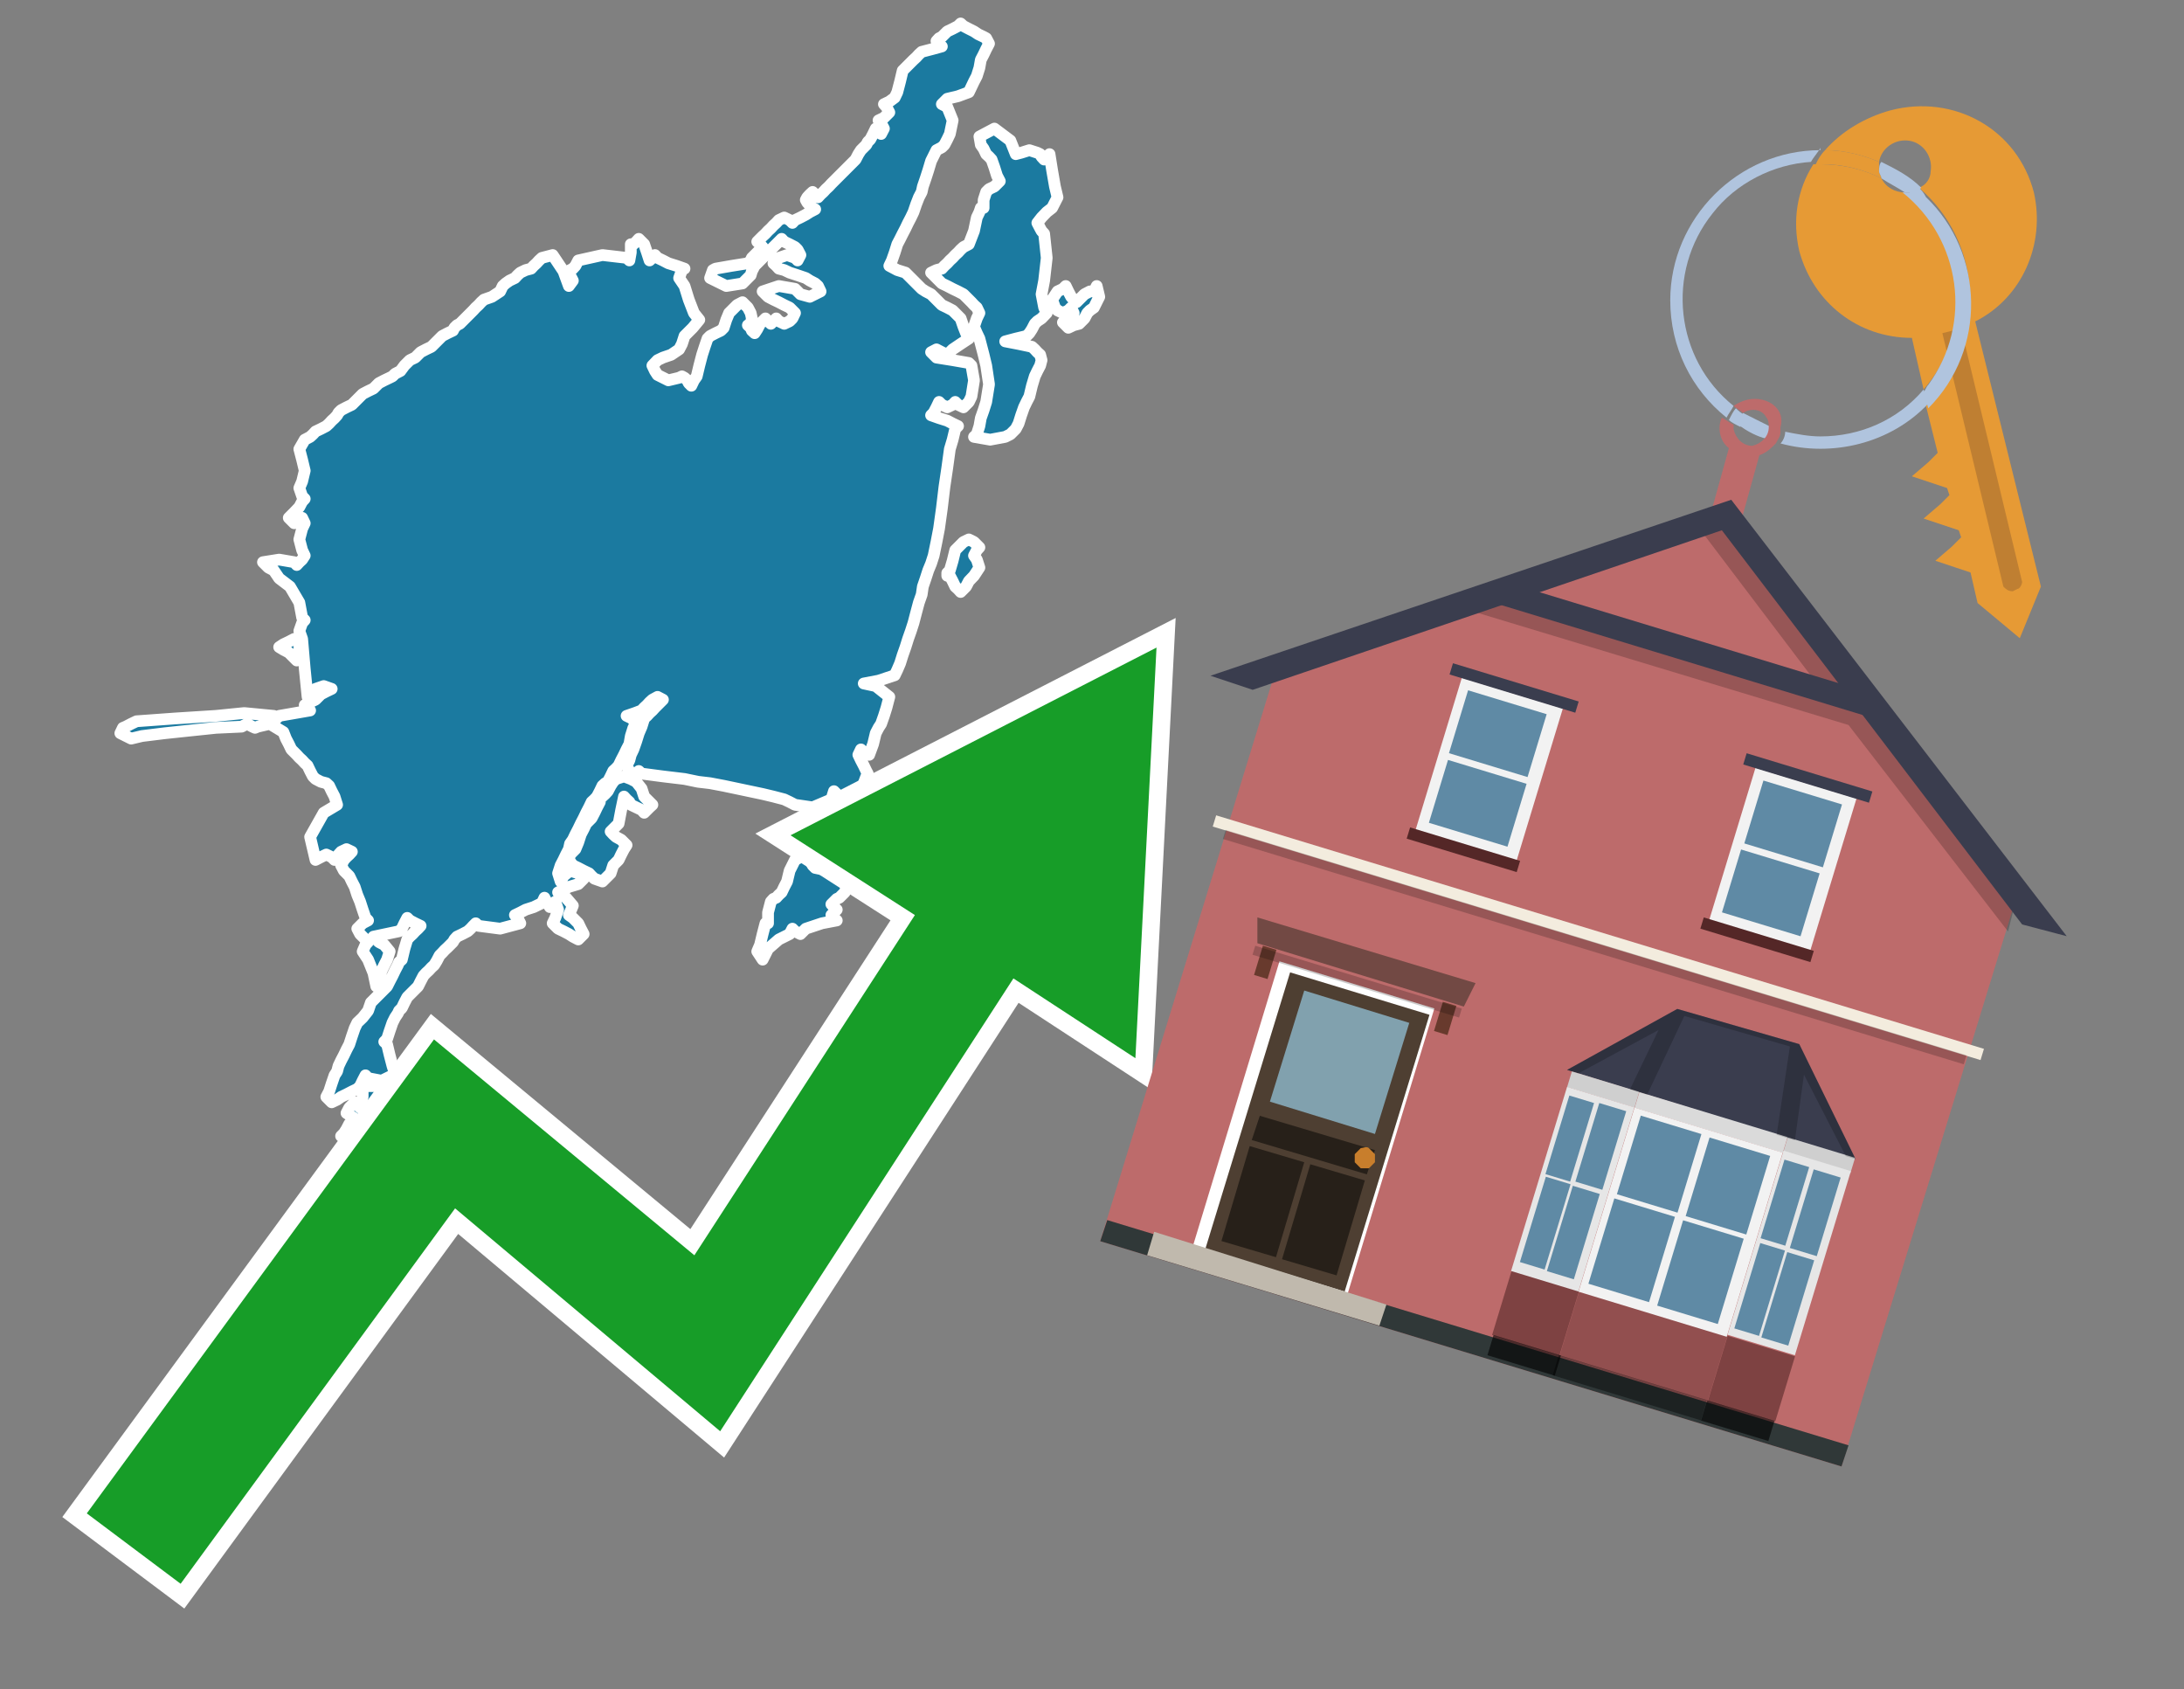
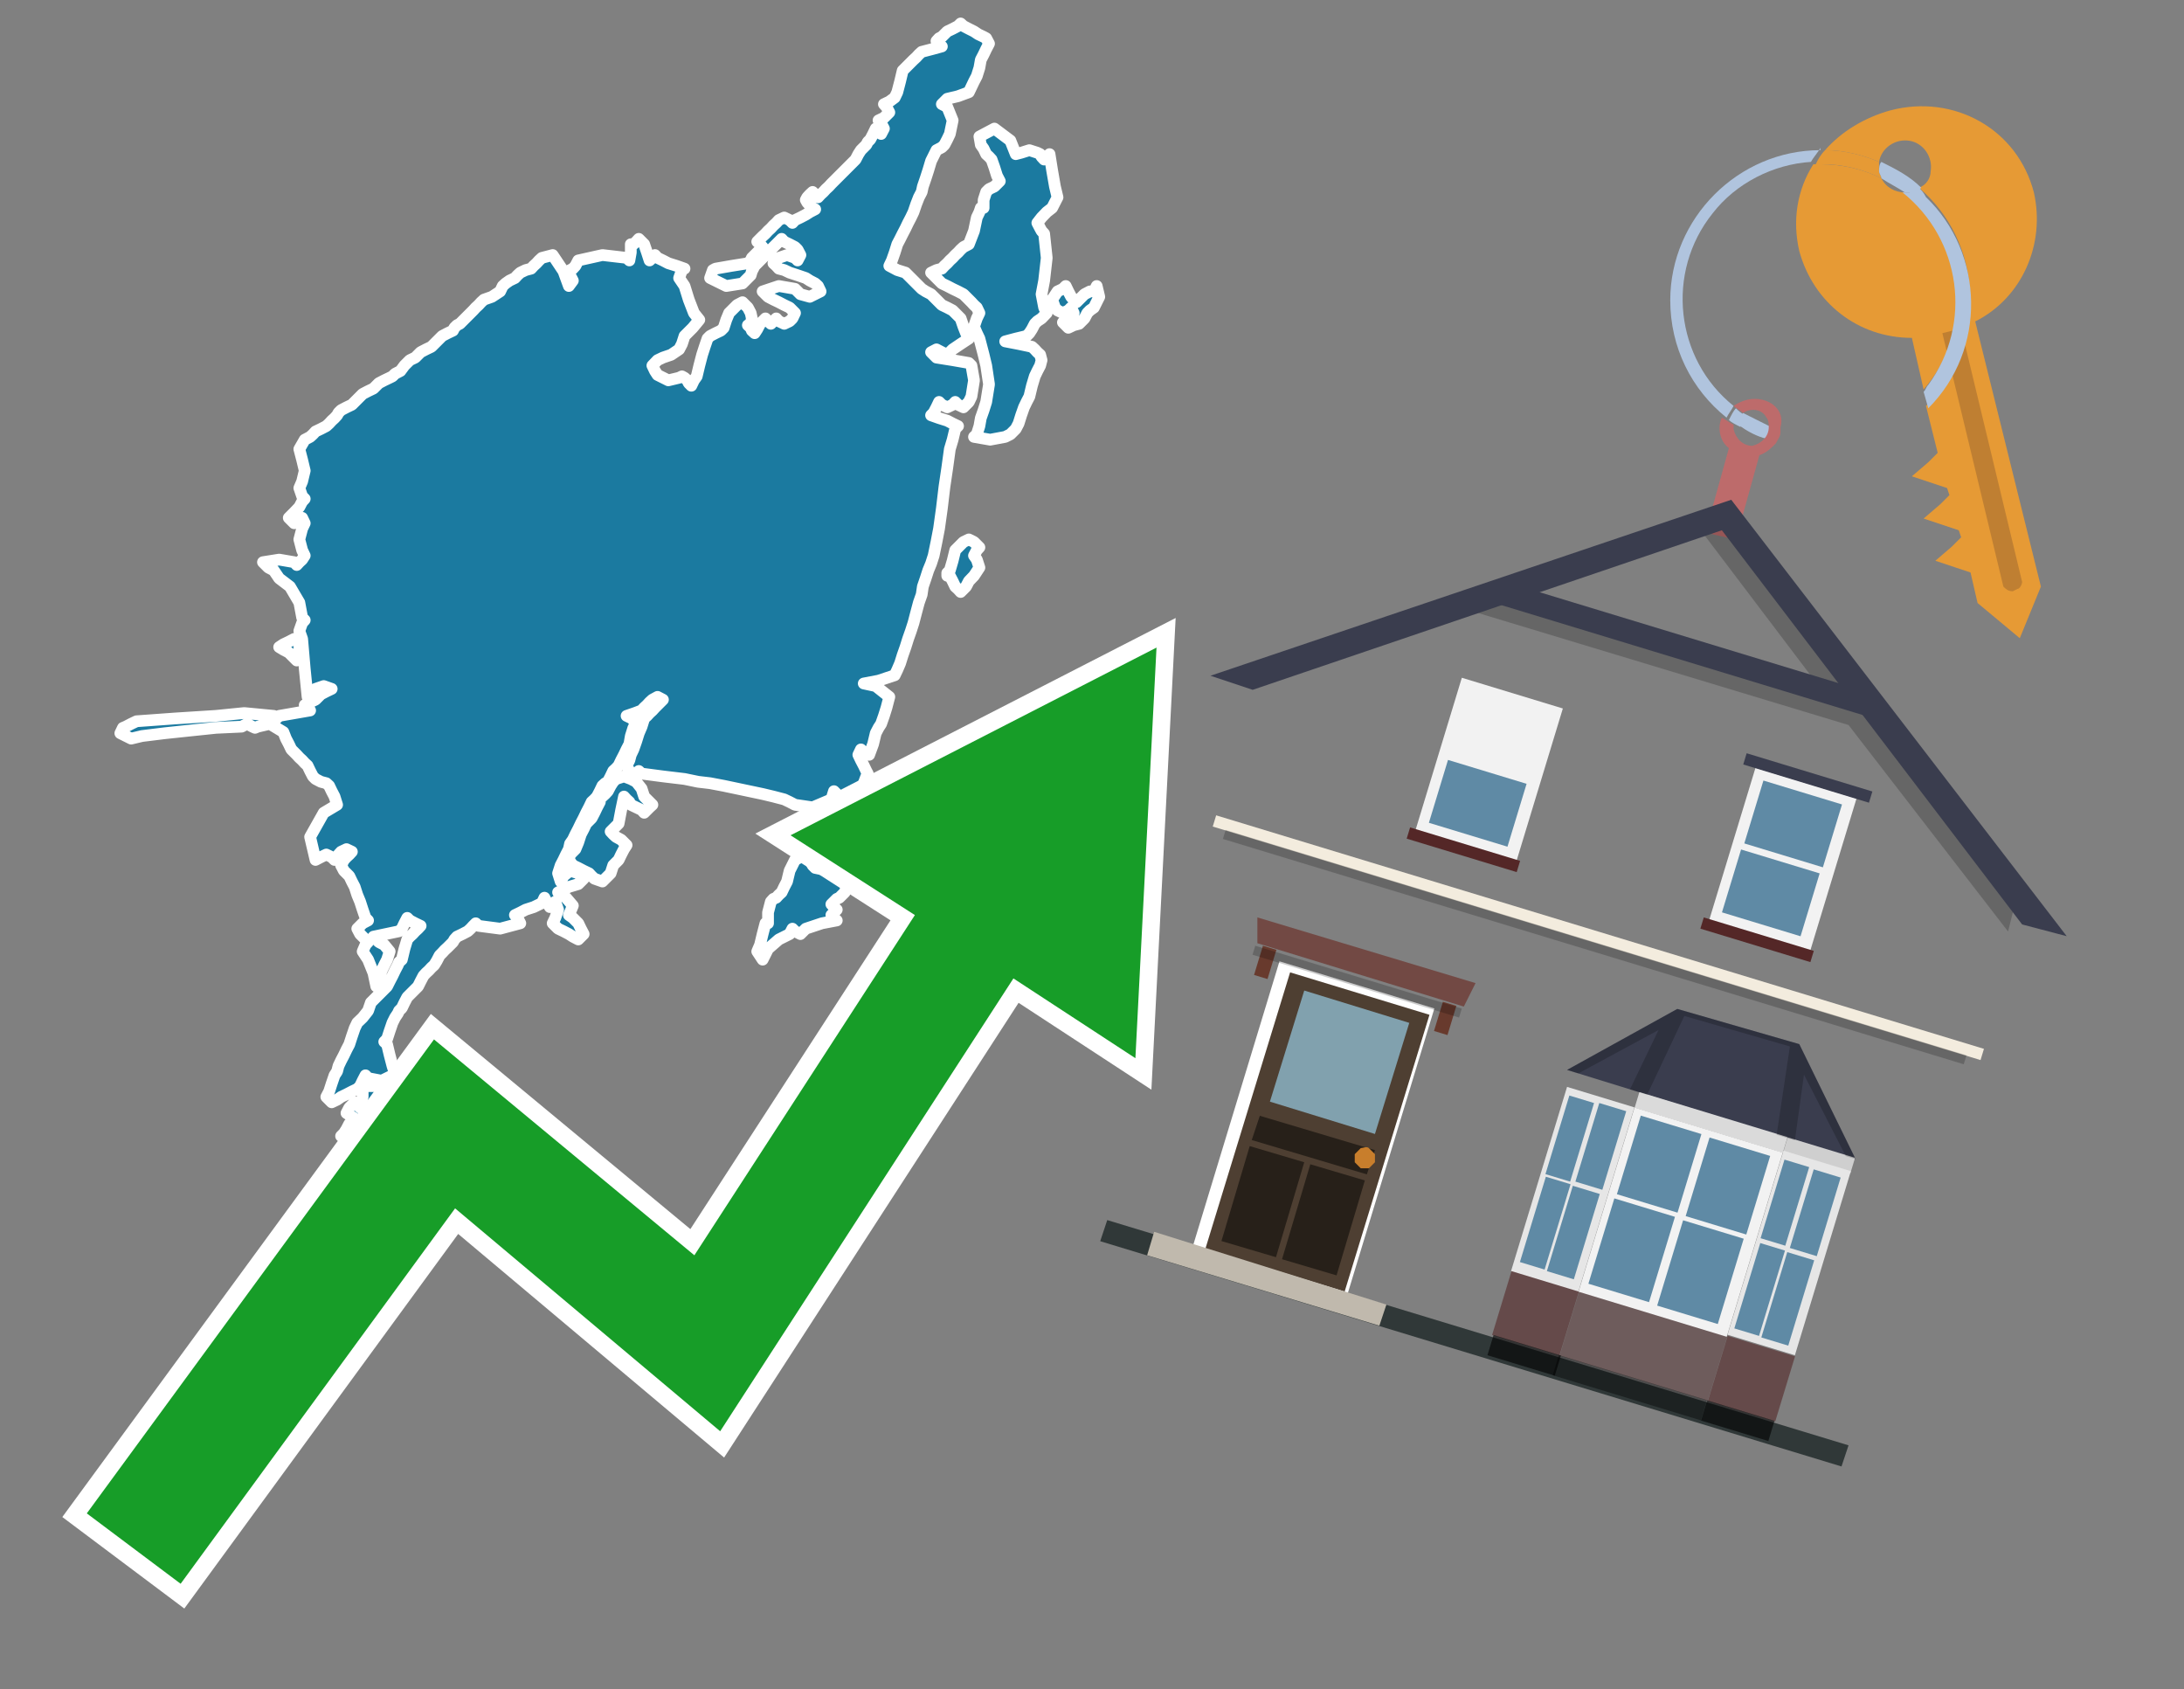
<svg xmlns="http://www.w3.org/2000/svg" xmlns:xlink="http://www.w3.org/1999/xlink" version="1.1" id="Text" x="0px" y="0px" width="93.1px" height="72px" viewBox="0 0 93.1 72" style="enable-background:new 0 0 93.1 72;" xml:space="preserve">
  <rect x="0" y="0" width="93.1" height="72" fill="#808080" stroke="none" />
  <style type="text/css">
	.st0{fill:#1B7AA0;stroke:#FFFFFF;stroke-width:0.5;stroke-linejoin:round;}
	.st1{fill:none;stroke:#FFFFFF;stroke-width:1.5;stroke-miterlimit:10;}
	.st2{fill:#179D28;}
	.st3{fill:#E69A35;}
	.st4{fill:#B0C4DE;}
	.st5{fill:#BD6B6B;}
	.st6{fill:#BF7F32;}
	.st7{fill-rule:evenodd;clip-rule:evenodd;fill:#BD6B6B;}
	.st8{fill-rule:evenodd;clip-rule:evenodd;fill:#303838;}
	.st9{fill-rule:evenodd;clip-rule:evenodd;fill:#F3ECDE;}
	.st10{opacity:0.2;fill-rule:evenodd;clip-rule:evenodd;}
	.st11{fill-rule:evenodd;clip-rule:evenodd;fill:#3A3D4E;}
	.st12{fill:#724944;}
	.st13{fill-rule:evenodd;clip-rule:evenodd;fill:#FFFFFF;}
	.st14{fill:#4E3F32;}
	.st15{fill:#81A1AE;}
	.st16{fill:#272019;}
	.st17{fill:#C87E2C;}
	.st18{fill-rule:evenodd;clip-rule:evenodd;fill:#C0B9AD;}
	.st19{fill:#683A2D;}
	.st20{opacity:0.2;}
	.st21{opacity:0.6;fill-rule:evenodd;clip-rule:evenodd;fill:#542727;}
	.st22{opacity:0.4;fill-rule:evenodd;clip-rule:evenodd;fill:#542727;}
	.st23{opacity:0.6;fill-rule:evenodd;clip-rule:evenodd;}
	.st24{opacity:0.4;fill-rule:evenodd;clip-rule:evenodd;}
	.st25{fill-rule:evenodd;clip-rule:evenodd;fill:#CFCFCF;}
	.st26{fill-rule:evenodd;clip-rule:evenodd;fill:#DADADA;}
	.st27{fill-rule:evenodd;clip-rule:evenodd;fill:#E6E6E6;}
	.st28{fill-rule:evenodd;clip-rule:evenodd;fill:#F2F2F2;}
	.st29{fill-rule:evenodd;clip-rule:evenodd;fill:#5F8AA5;}
	.st30{opacity:0.2;clip-path:url(#SVGID_00000075153797737028568380000000229847302129778351_);}
	.st31{fill-rule:evenodd;clip-rule:evenodd;fill:#542727;}
</style>
  <path class="st0" d="M38.14,43.19L38.6,43.08L38.83,42.96L39.06,43.25L39.17,43.59L39.29,43.71L39.34,43.82L39.46,43.94L39.57,44.05L39.69,44.17L39.92,44.28L40.15,44.97L40.03,45.66L39.92,46.29L39.8,46.98L39.69,47.21L39.23,47.44L38.83,47.33L38.25,47.21L37.68,47.1L37.16,46.98L36.59,47.21L36.47,47.44L36.36,47.67L36.13,47.9L35.9,47.79L35.67,47.67L35.44,47.21L35.55,46.75L35.67,46.06L35.78,45.43L35.9,44.86L36.01,44.28L36.13,43.94L36.24,43.59L36.36,43.48L36.47,43.37L36.59,43.25L37.05,43.19L37.45,43.08L37.56,42.96L37.68,43.08L37.68,43.19ZM32.74,38.89L32.86,38.43L32.97,38.31L33.09,38.26L33.2,38.14L33.32,38.03L33.43,37.8L33.55,37.57L33.66,37.11L33.89,36.65L34.12,36.53L34.0,36.42L33.89,35.9L34.0,35.33L34.12,35.1L34.41,34.87L34.75,34.98L35.1,35.1L35.44,35.21L35.55,35.33L35.67,35.21L35.9,35.1L36.13,35.21L36.01,35.33L35.9,35.44L36.47,35.56L36.99,35.67L37.56,35.79L38.14,35.9L38.25,35.96L38.37,36.3L38.25,36.65L38.14,36.76L37.56,36.88L36.99,36.76L36.47,36.65L35.9,36.53L35.21,36.42L34.52,36.65L34.64,36.88L34.75,36.99L35.33,37.11L35.9,37.22L36.01,37.34L36.13,37.68L36.01,38.03L35.9,38.14L35.78,38.26L35.67,38.31L35.55,38.43L35.44,38.54L35.55,38.66L35.67,38.77L35.55,38.89L35.44,39.0L35.55,39.12L35.67,39.23L35.04,39.35L34.35,39.58L34.12,39.81L33.89,39.69L33.78,39.58L33.66,39.81L33.2,40.04L32.74,40.44L32.51,40.9L32.28,40.55L32.4,40.27L32.51,39.81L32.63,39.35L32.74,39.35ZM40.38,24.42L40.49,24.31L40.61,23.9L40.72,23.45L40.84,23.33L40.95,23.22L41.07,23.1L41.3,22.99L41.52,23.1L41.64,23.22L41.75,23.33L41.64,23.45L41.52,23.68L41.64,23.85L41.75,24.19L41.52,24.54L41.3,24.77L41.18,25.0L41.07,25.11L40.95,25.23L40.84,25.11L40.72,25.0L40.61,24.77L40.49,24.54L40.38,24.54ZM41.93,8.52L42.04,8.18L42.16,8.06L42.39,7.95L42.62,7.72L42.5,7.49L42.39,7.14L42.27,6.8L42.16,6.68L42.04,6.57L41.93,6.34L41.81,6.17L41.75,5.82L42.39,5.48L43.07,5.99L43.3,6.57L43.53,6.51L43.88,6.4L44.22,6.51L44.34,6.57L44.4,6.68L44.51,6.8L44.62,6.68L44.74,6.57L44.85,7.26L44.97,7.95L45.08,8.41L44.85,8.86L44.62,9.04L44.4,9.27L44.22,9.5L44.34,9.73L44.4,9.84L44.51,9.96L44.62,10.99L44.51,11.96L44.4,12.54L44.51,13.11L44.62,13.34L44.4,13.57L44.22,13.69L44.11,13.8L43.99,14.03L43.88,14.2L43.76,14.32L43.3,14.43L42.85,14.55L43.42,14.66L43.99,14.78L44.11,14.89L44.22,15.01L44.34,15.12L44.4,15.35L44.34,15.58L44.22,15.81L44.11,16.04L43.99,16.44L43.88,16.9L43.76,17.13L43.65,17.36L43.53,17.7L43.42,18.05L43.3,18.28L43.07,18.51L42.85,18.62L42.21,18.74L41.52,18.62L41.64,18.51L41.75,18.16L41.81,17.82L41.93,17.48L42.04,17.13L42.16,16.38L42.04,15.58L41.93,15.12L41.81,14.66L41.75,14.43L41.64,14.2L41.52,13.92L41.64,13.57L41.75,13.34L41.64,13.11L41.52,13.0L41.41,12.88L41.3,12.77L41.18,12.65L41.07,12.54L40.84,12.42L40.61,12.31L40.38,12.19L40.15,12.08L40.03,11.96L39.92,11.85L39.8,11.73L39.69,11.62L39.92,11.51L40.15,11.45L40.26,11.33L40.38,11.22L40.49,11.1L40.61,10.99L40.72,10.87L40.84,10.76L40.95,10.64L41.07,10.53L41.3,10.41L41.52,9.84L41.64,9.27L41.75,9.04L41.81,8.86L41.93,8.86ZM46.69,12.31L46.75,12.19L46.86,12.65L46.63,13.11L46.46,13.23L46.35,13.34L46.23,13.57L46.0,13.8L45.77,13.86L45.54,13.97L45.31,13.74L45.54,13.57L45.77,13.34L45.66,13.11L45.54,13.23L45.31,13.34L45.08,13.23L44.97,13.11L44.85,12.77L45.08,12.42L45.31,12.31L45.43,12.19L45.54,12.42L45.66,12.65L45.77,12.77L45.89,12.88L46.0,12.77L46.12,12.65L46.23,12.54L46.46,12.42L46.69,12.42ZM16.84,50.37L16.5,50.6L16.15,50.48L15.69,50.37L15.23,50.66L15.12,51.0L15.0,50.77L14.89,50.6L14.77,50.48L14.66,50.37L14.54,50.14L14.89,49.91L15.23,50.02L15.35,50.14L15.46,50.02L16.27,49.91L17.01,50.02L16.96,50.14L16.84,50.14ZM16.27,46.29L17.01,47.1L17.13,47.9L17.24,48.36L17.36,48.76L17.47,49.11L17.24,49.45L17.01,49.22L16.44,48.99L15.92,49.34L15.58,49.68L15.23,49.34L15.35,48.99L15.46,48.76L15.0,48.53L14.54,48.42L14.66,48.3L14.77,48.13L14.89,47.9L15.0,48.01L15.23,48.13L15.46,47.9L15.12,47.67L14.77,47.44L14.89,47.21L15.0,47.1L15.12,46.98L15.23,47.1L15.35,47.21L15.46,46.75L15.46,46.29ZM12.76,27.69L12.65,28.15L12.54,28.04L12.42,27.92L12.31,27.81L12.08,27.69L11.9,27.58L12.08,27.46L12.31,27.35L12.54,27.23L12.76,27.23ZM25.68,33.95L25.8,33.84L25.91,33.72L26.03,33.49L26.14,33.32L26.26,33.2L26.6,33.09L26.89,33.2L27.12,33.32L27.35,33.61L27.46,33.95L27.58,34.07L27.69,34.18L27.81,34.3L27.69,34.41L27.58,34.52L27.46,34.64L27.35,34.52L27.12,34.41L26.89,34.3L26.83,34.18L26.71,34.07L26.6,33.95L26.48,34.52L26.37,35.1L26.26,35.21L26.14,35.33L26.03,35.44L26.14,35.56L26.26,35.67L26.48,35.79L26.71,36.02L26.6,36.19L26.48,36.42L26.37,36.65L26.26,36.76L26.14,36.88L26.03,37.22L25.68,37.57L25.34,37.45L25.22,37.34L25.11,37.22L24.88,37.11L24.65,36.99L24.42,36.88L24.25,36.65L24.3,36.42L24.42,36.3L24.53,36.19L24.65,35.9L24.76,35.56L24.88,35.33L24.99,35.1L25.11,34.98L25.22,34.87L25.34,34.64L25.45,34.41L25.57,34.18L25.57,33.95ZM27.0,10.41L27.12,10.3L27.23,10.18L27.35,10.3L27.46,10.41L27.58,10.76L27.69,11.1L27.81,10.99L27.92,10.87L28.03,10.99L28.26,11.1L28.49,11.22L28.84,11.33L29.18,11.45L29.07,11.51L28.95,11.85L29.18,12.19L29.36,12.77L29.58,13.34L29.81,13.63L29.53,13.97L29.18,14.32L29.07,14.66L28.95,14.89L28.61,15.12L28.26,15.24L28.03,15.35L27.81,15.58L27.92,15.81L28.03,15.98L28.49,16.21L28.95,16.1L29.07,16.04L29.18,16.1L29.3,16.21L29.36,16.33L29.47,16.44L29.58,16.21L29.7,16.04L29.81,15.58L29.93,15.12L30.04,14.78L30.16,14.43L30.27,14.32L30.5,14.2L30.73,14.09L30.85,13.97L30.96,13.63L31.08,13.34L31.19,13.23L31.31,13.11L31.42,13.0L31.65,12.88L31.88,13.11L32.0,13.34L32.05,13.57L32.0,13.8L31.88,13.86L32.0,13.97L32.05,14.09L32.17,14.2L32.28,14.03L32.4,13.8L32.51,13.69L32.63,13.57L32.74,13.69L32.86,13.8L32.97,13.69L33.09,13.57L33.2,13.69L33.43,13.8L33.66,13.69L33.78,13.57L33.89,13.34L33.66,13.11L33.43,13.0L33.2,12.88L32.97,12.77L32.74,12.65L32.51,12.42L33.2,12.19L33.89,12.31L34.0,12.42L34.12,12.54L34.52,12.65L34.98,12.42L34.87,12.19L34.75,12.08L34.52,11.96L34.35,11.85L34.0,11.73L33.66,11.62L33.43,11.51L33.2,11.45L33.09,11.33L32.97,11.22L33.09,11.1L33.2,10.99L33.55,10.87L33.89,10.99L34.0,11.1L34.12,10.87L34.0,10.64L33.89,10.53L33.66,10.41L33.43,10.3L33.32,10.18L33.2,10.3L33.09,10.41L32.97,10.53L32.86,10.64L32.74,10.76L32.63,10.87L32.51,10.99L32.4,11.1L32.28,11.22L32.17,11.33L32.05,11.56L32.0,11.73L31.88,11.85L31.77,11.96L31.65,12.08L30.96,12.19L30.27,11.85L30.39,11.51L30.5,11.45L31.19,11.33L31.88,11.22L32.0,11.1L32.05,10.99L32.17,10.87L32.28,10.76L32.4,10.64L32.51,10.53L32.4,10.41L32.28,10.3L32.4,10.18L32.51,10.07L32.63,9.96L32.74,9.84L32.86,9.73L32.97,9.61L33.09,9.5L33.2,9.38L33.43,9.27L33.66,9.38L33.78,9.5L33.89,9.38L34.12,9.27L34.35,9.15L34.52,9.04L34.75,8.92L34.64,8.86L34.52,8.75L34.41,8.63L34.35,8.52L34.41,8.41L34.52,8.29L34.64,8.18L34.75,8.29L34.87,8.41L34.98,8.29L35.1,8.18L35.21,8.06L35.33,7.95L35.44,7.83L35.55,7.72L35.67,7.6L35.78,7.49L35.9,7.37L36.01,7.26L36.13,7.14L36.24,7.03L36.36,6.91L36.47,6.8L36.59,6.57L36.7,6.4L36.82,6.28L36.93,6.17L36.99,6.05L37.1,5.94L37.22,5.71L37.33,5.48L37.45,5.59L37.56,5.71L37.68,5.48L37.56,5.25L37.45,5.13L37.68,5.02L37.91,4.79L37.79,4.56L37.68,4.44L37.91,4.33L38.14,4.16L38.25,3.93L38.37,3.47L38.48,3.01L38.6,2.89L38.71,2.78L38.83,2.66L38.94,2.55L39.06,2.44L39.17,2.32L39.29,2.21L39.75,2.09L40.15,1.98L40.03,1.86L39.92,1.75L40.03,1.63L40.15,1.57L40.26,1.46L40.38,1.34L40.61,1.23L40.84,1.11L40.95,1.0L41.07,1.11L41.3,1.23L41.52,1.34L41.7,1.46L41.93,1.57L42.04,1.63L42.16,1.86L42.04,2.09L41.93,2.32L41.81,2.55L41.75,2.89L41.64,3.24L41.52,3.47L41.41,3.7L41.3,3.93L40.84,4.1L40.38,4.21L40.26,4.33L40.15,4.44L40.38,4.56L40.61,5.13L40.49,5.71L40.38,5.94L40.26,6.17L40.15,6.28L39.92,6.4L39.69,6.86L39.57,7.26L39.46,7.6L39.34,7.95L39.29,8.18L39.17,8.41L39.06,8.69L38.94,9.04L38.83,9.27L38.71,9.5L38.6,9.73L38.48,9.96L38.37,10.18L38.25,10.41L38.14,10.76L38.02,11.1L37.91,11.33L38.25,11.51L38.6,11.62L38.71,11.73L38.83,11.85L38.94,11.96L39.06,12.08L39.17,12.19L39.29,12.31L39.46,12.42L39.69,12.54L39.8,12.65L39.92,12.77L40.03,12.88L40.15,13.0L40.38,13.11L40.61,13.23L40.72,13.34L40.84,13.46L40.95,13.57L41.07,13.92L41.18,14.2L41.3,14.43L40.95,14.66L40.61,14.89L40.38,15.12L40.15,15.01L39.92,14.89L39.69,15.01L39.8,15.12L39.92,15.24L40.61,15.35L41.3,15.47L41.41,15.58L41.52,16.21L41.41,16.9L41.3,17.13L41.07,17.36L40.84,17.25L40.72,17.13L40.61,17.25L40.38,17.36L40.15,17.25L40.03,17.13L39.92,17.36L39.8,17.59L39.69,17.7L40.03,17.82L40.38,17.93L40.61,18.05L40.84,18.16L40.72,18.28L40.61,18.74L40.49,19.14L40.38,19.94L40.26,20.75L40.15,21.67L40.03,22.53L39.92,23.1L39.8,23.68L39.69,24.02L39.57,24.31L39.46,24.65L39.34,25.0L39.29,25.34L39.17,25.68L39.06,26.09L38.94,26.55L38.83,26.89L38.71,27.23L38.6,27.58L38.48,27.92L38.37,28.27L38.25,28.55L38.14,28.78L37.45,29.01L36.82,29.13L37.33,29.24L37.91,29.7L37.79,30.16L37.68,30.51L37.56,30.85L37.45,31.02L37.33,31.25L37.22,31.71L37.05,32.17L36.82,32.06L36.7,31.94L36.59,32.17L36.7,32.4L36.82,32.63L36.93,32.86L36.99,32.97L36.93,33.09L36.82,33.38L36.7,33.72L36.59,33.84L36.47,33.95L36.36,34.07L36.13,34.18L35.9,34.07L35.78,33.95L35.67,33.84L35.55,33.72L35.44,34.07L34.64,34.41L33.89,34.3L33.66,34.18L33.43,34.07L32.97,33.95L32.51,33.84L31.94,33.72L31.42,33.61L30.85,33.49L30.27,33.38L29.76,33.32L29.18,33.2L28.26,33.09L27.35,32.97L27.23,32.86L27.12,32.97L27.0,33.09L26.89,32.97L26.83,32.86L26.71,32.63L26.83,32.4L26.89,32.17L27.0,31.94L27.12,31.6L27.23,31.25L27.35,30.97L27.46,30.62L27.58,30.51L27.69,30.39L27.81,30.28L27.92,30.16L28.03,30.05L28.15,29.93L28.26,29.82L28.03,29.7L27.81,29.82L27.69,29.93L27.58,30.05L27.46,30.16L27.35,30.28L27.06,30.39L26.71,30.51L26.94,30.62L27.12,30.85L27.0,31.02L26.89,31.37L26.83,31.71L26.71,31.94L26.6,32.17L26.48,32.4L26.37,32.63L26.26,32.75L26.14,32.86L26.03,33.09L25.91,33.32L25.8,33.38L25.68,33.49L25.57,33.72L25.45,33.95L25.34,34.07L25.22,34.18L25.11,34.41L24.99,34.64L24.88,34.87L24.76,35.1L24.65,35.33L24.53,35.56L24.42,35.79L24.3,35.96L24.25,36.19L24.13,36.42L24.02,36.65L23.9,36.88L23.79,37.22L23.9,37.57L24.02,37.34L24.3,37.11L24.65,37.22L24.76,37.34L24.88,37.45L24.76,37.57L24.65,37.68L24.25,37.8L23.79,38.03L24.13,38.26L24.42,38.6L24.3,38.89L24.25,39.0L24.42,39.12L24.65,39.35L24.76,39.58L24.88,39.81L24.65,40.04L24.42,39.92L24.25,39.81L24.02,39.69L23.79,39.58L23.56,39.35L23.67,39.12L23.79,38.77L23.67,38.43L23.56,38.54L23.44,38.66L23.33,38.49L23.21,38.26L23.1,38.49L22.75,38.66L22.41,38.77L22.18,38.89L21.95,39.0L22.06,39.12L22.18,39.35L21.32,39.58L20.4,39.46L20.28,39.35L20.17,39.46L20.06,39.58L19.94,39.69L19.71,39.81L19.48,39.92L19.37,40.04L19.31,40.15L19.19,40.27L19.08,40.38L18.96,40.49L18.85,40.61L18.74,40.72L18.62,40.95L18.51,41.13L18.39,41.24L18.28,41.36L18.16,41.47L18.05,41.59L17.93,41.82L17.82,42.04L17.7,42.16L17.59,42.27L17.47,42.39L17.36,42.5L17.24,42.73L17.13,42.96L17.01,43.08L16.96,43.19L16.84,43.37L16.73,43.59L16.61,43.94L16.5,44.28L16.38,44.4L16.5,44.51L16.61,44.97L16.73,45.43L16.84,45.78L16.27,46.06L15.69,45.95L15.58,45.83L15.46,46.06L15.35,46.29L15.23,46.41L15.0,46.52L14.77,46.64L14.54,46.75L14.37,46.87L14.14,46.98L13.91,46.75L14.03,46.52L14.14,46.18L14.26,45.83L14.37,45.66L14.43,45.43L14.54,45.2L14.66,44.97L14.77,44.74L14.89,44.51L15.0,44.17L15.12,43.82L15.23,43.59L15.46,43.37L15.69,43.08L15.81,42.73L15.92,42.62L16.04,42.5L16.15,42.39L16.27,42.27L16.38,42.16L16.5,42.04L16.61,41.82L16.73,41.59L16.84,41.36L16.96,41.13L17.01,41.01L17.13,40.9L17.24,40.44L17.36,40.04L17.47,39.92L17.59,39.81L17.7,39.69L17.82,39.58L17.93,39.46L17.7,39.35L17.47,39.23L17.36,39.12L17.24,39.35L17.13,39.58L17.01,39.69L16.44,39.81L15.92,39.92L16.04,40.04L16.15,40.15L16.38,40.27L16.61,40.55L16.5,40.9L16.38,41.13L16.27,41.36L16.15,41.7L16.04,42.04L15.92,41.47L15.69,40.9L15.46,40.55L15.58,40.27L15.69,40.15L15.58,40.04L15.46,39.92L15.35,39.81L15.23,39.58L15.46,39.35L15.69,39.23L15.58,39.12L15.46,38.77L15.35,38.43L15.23,38.14L15.12,37.8L15.0,37.57L14.89,37.34L14.77,37.22L14.66,37.11L14.54,36.88L14.66,36.65L14.77,36.53L14.89,36.42L15.0,36.3L14.77,36.19L14.54,36.3L14.43,36.42L14.37,36.53L14.26,36.65L14.14,36.53L13.91,36.42L13.68,36.53L13.45,36.65L13.22,35.67L13.8,34.64L14.37,34.3L14.26,33.95L14.14,33.72L14.03,33.49L13.91,33.38L13.68,33.32L13.45,33.2L13.34,33.09L13.22,32.86L13.11,32.63L12.99,32.52L12.88,32.4L12.76,32.29L12.65,32.17L12.54,32.06L12.42,31.94L12.31,31.71L12.19,31.48L12.08,31.2L11.5,30.85L10.99,30.97L10.87,31.02L10.76,30.97L10.53,30.85L10.3,30.97L9.21,31.02L8.06,31.14L7.02,31.25L6.05,31.37L5.59,31.48L5.13,31.25L5.24,31.02L5.36,30.97L5.59,30.85L5.82,30.74L7.48,30.62L9.21,30.51L10.41,30.39L11.67,30.51L11.79,30.62L11.9,30.51L12.59,30.39L13.22,30.28L13.11,30.16L12.99,30.05L13.22,29.93L13.45,29.82L13.57,29.7L13.68,29.59L13.91,29.47L14.14,29.36L13.8,29.24L13.45,29.36L13.34,29.47L13.22,29.59L13.11,29.7L12.99,28.5L12.88,27.23L12.76,26.89L12.88,26.55L12.99,26.43L12.88,26.32L12.76,25.68L12.36,25.0L11.9,24.65L11.67,24.31L11.44,24.19L11.33,24.08L11.21,23.96L11.9,23.85L12.54,23.96L12.65,24.08L12.76,23.96L12.88,23.85L12.99,23.68L12.88,23.45L12.76,22.99L12.88,22.53L12.99,22.3L12.88,22.07L12.76,22.18L12.54,22.3L12.31,22.07L12.54,21.84L12.76,21.61L12.88,21.38L12.99,21.26L12.88,21.15L12.76,20.8L12.88,20.52L12.99,20.06L12.88,19.6L12.76,19.14L12.99,18.74L13.22,18.62L13.34,18.51L13.45,18.39L13.68,18.28L13.91,18.16L14.03,18.05L14.14,17.93L14.26,17.82L14.37,17.7L14.43,17.59L14.54,17.48L14.77,17.36L15.0,17.25L15.12,17.13L15.23,17.02L15.35,16.9L15.46,16.79L15.69,16.67L15.92,16.56L16.04,16.44L16.15,16.33L16.38,16.21L16.61,16.1L16.73,16.04L16.84,15.93L17.07,15.81L17.24,15.58L17.47,15.35L17.7,15.24L17.82,15.12L17.93,15.01L18.16,14.89L18.39,14.78L18.51,14.66L18.62,14.55L18.74,14.43L18.85,14.32L19.08,14.2L19.31,14.09L19.37,13.97L19.48,13.86L19.6,13.8L19.71,13.69L19.83,13.57L19.94,13.46L20.06,13.34L20.17,13.23L20.28,13.11L20.4,13.0L20.51,12.88L20.63,12.77L20.97,12.65L21.32,12.42L21.43,12.19L21.55,12.08L21.72,11.96L21.95,11.85L22.06,11.73L22.18,11.62L22.41,11.51L22.64,11.45L22.75,11.33L22.87,11.22L22.98,11.1L23.1,10.99L23.56,10.87L24.02,11.56L24.25,12.19L24.42,11.96L24.3,11.73L24.25,11.62L24.3,11.51L24.42,11.45L24.53,11.33L24.65,11.1L25.68,10.87L26.71,10.99L26.83,11.1L26.89,10.76L26.89,10.41Z" />
  <polygon class="st1" points="49.3,27.6 33.7,35.6 39,39 29.6,53.5 18.5,44.3 3.7,64.5 7.7,67.5 19.4,51.5 30.7,61 43.2,41.7   48.4,45.1 " />
  <polygon class="st2" points="49.3,27.6 33.7,35.6 39,39 29.6,53.5 18.5,44.3 3.7,64.5 7.7,67.5 19.4,51.5 30.7,61 43.2,41.7   48.4,45.1 " />
  <path class="st3" d="M80.2,7.6c0-0.1-0.1-0.2-0.1-0.3c0-0.1,0-0.3,0-0.4c-0.7-0.3-1.5-0.5-2.3-0.5c-0.2,0.2-0.3,0.4-0.4,0.6  c0.1,0,0.2,0,0.3,0C78.5,7,79.4,7.2,80.2,7.6z" />
  <path class="st4" d="M77.6,6.4c-3.5,0-6.4,2.9-6.4,6.4c0,2,0.9,3.8,2.4,5c0.1-0.2,0.2-0.3,0.3-0.5c-2.5-2-2.9-5.7-0.9-8.2  c1-1.3,2.6-2.1,4.2-2.2c0.1-0.2,0.3-0.4,0.4-0.6V6.4z" />
  <path class="st3" d="M84.2,13.7c2-1,3-3.3,2.5-5.5C86,5.5,83.3,4,80.6,4.7c-1.1,0.3-2.1,0.9-2.8,1.7c0.8,0,1.6,0.2,2.3,0.5  c0.1-0.6,0.7-1,1.3-0.9c0.6,0.1,1,0.7,0.9,1.3c0,0.3-0.2,0.6-0.5,0.7c2.7,2.3,2.9,6.4,0.6,9c-0.1,0.1-0.2,0.2-0.3,0.3l0.5,2  l-0.4,0.4l-0.7,0.6l0.9,0.3l0.6,0.2l0.1,0.3l-0.4,0.4L82,22.1l0.9,0.3l0.6,0.2l0.1,0.3l-0.4,0.4l-0.7,0.6l0.9,0.3l0.6,0.2l0.3,1.3  l1.8,1.5L87,25L84.2,13.7z" />
  <path class="st3" d="M81.2,8.2c-0.4,0-0.8-0.2-1-0.6C79.4,7.2,78.5,7,77.6,7c-0.1,0-0.2,0-0.3,0c-0.7,1.1-0.9,2.4-0.6,3.7  c0.6,2.2,2.5,3.7,4.8,3.7l0.5,2.2c2.1-2.4,1.9-6.1-0.6-8.2C81.3,8.3,81.2,8.3,81.2,8.2z" />
  <path class="st4" d="M74.1,18.1c0.4,0.3,0.8,0.5,1.2,0.6c0.1-0.1,0.2-0.3,0.2-0.5l0,0c-0.4-0.2-0.8-0.4-1.2-0.6  C74.2,17.8,74.1,17.9,74.1,18.1z" />
  <path class="st4" d="M74.4,17.7c-0.2-0.1-0.3-0.2-0.4-0.3c-0.1,0.1-0.2,0.3-0.3,0.5c0.1,0.1,0.3,0.2,0.5,0.3  C74.1,17.9,74.2,17.8,74.4,17.7z" />
  <path class="st5" d="M74.8,17c-0.3,0-0.6,0.1-0.9,0.3c0.1,0.1,0.3,0.2,0.4,0.3c0.3-0.2,0.8-0.2,1,0.2c0.1,0.1,0.1,0.3,0.1,0.4l0,0  c0,0.4-0.3,0.7-0.7,0.8c-0.4,0-0.7-0.3-0.8-0.7c0,0,0,0,0-0.1v-0.1c-0.2-0.1-0.3-0.2-0.5-0.3c-0.2,0.4-0.1,1,0.3,1.3l-1,3.6L74,23  l1-3.6c0.3-0.1,0.5-0.3,0.7-0.5c0.1-0.2,0.2-0.3,0.2-0.5c0-0.1,0-0.1,0-0.2C76.1,17.5,75.5,17,74.8,17z" />
  <path class="st6" d="M86,25.1l-0.2,0.1c-0.2,0-0.3-0.1-0.4-0.2l0,0l-2.6-10.8l0.8-0.2l2.6,10.8C86.2,24.9,86.1,25.1,86,25.1L86,25.1  z" />
  <path class="st4" d="M80.1,7.3c0,0.1,0.1,0.2,0.1,0.3c0.3,0.2,0.7,0.4,1,0.6c0.1,0,0.2,0,0.3,0c0.1,0,0.3-0.1,0.4-0.2  c-0.5-0.5-1.1-0.8-1.7-1.1C80.1,7,80.1,7.2,80.1,7.3z" />
-   <path class="st4" d="M77.6,18.6c-0.5,0-1-0.1-1.5-0.2c0,0.2-0.1,0.4-0.2,0.5c2.2,0.6,4.7,0,6.3-1.7L82,16.6  C80.9,17.9,79.3,18.6,77.6,18.6z" />
  <path class="st4" d="M81.8,8c-0.1,0.1-0.2,0.1-0.4,0.2c-0.1,0-0.2,0-0.3,0c2.5,2,3,5.6,1.1,8.2c-0.1,0.1-0.1,0.2-0.2,0.3l0.2,0.7  c2.5-2.5,2.4-6.6-0.1-9C82,8.2,81.9,8.1,81.8,8L81.8,8z" />
  <g>
-     <polygon class="st7" points="86,38.1 73.6,22.1 54.4,28.5 46.9,52.9 78.5,62.5  " />
    <polygon class="st8" points="78.5,62.5 78.8,61.6 47.2,52 46.9,52.9 78.5,62.5  " />
    <rect x="51" y="39.7" transform="matrix(-0.957 -0.291 0.291 -0.957 121.681 98.014)" class="st9" width="34.2" height="0.5" />
    <rect x="51.5" y="40.2" transform="matrix(-0.957 -0.291 0.291 -0.957 121.299 98.817)" class="st10" width="33" height="0.4" />
    <path class="st10" d="M86.1,37.7l-4.1-5.4l0,0l0,0l-8.1-10.6l-1.4,0.9l5,6.6c-4.8-1.5-13.6-4.2-13.8-4.2l-2.1,0.7l17.2,5.2l6.8,8.8   L86.1,37.7z" />
    <rect x="63.4" y="27.2" transform="matrix(0.957 0.291 -0.291 0.957 11.183 -19.753)" class="st11" width="16.9" height="1" />
    <polygon class="st11" points="88.1,39.9 73.8,21.3 51.6,28.8 53.4,29.4 73.4,22.6 86.2,39.4  " />
    <g>
      <polygon class="st12" points="53.6,39.1 62.9,41.9 62.4,42.9 53.6,40.2   " />
      <rect x="52.5" y="41.7" transform="matrix(-0.957 -0.291 0.291 -0.957 95.557 110.317)" class="st13" width="6.9" height="12.7" />
      <g transform="matrix( 0.861, 0, 0, 0.861, 2148,666.7) ">
        <g>
          <g id="Symbol_9_0_Layer2_0_MEMBER_8_MEMBER_12_MEMBER_0_FILL_00000000221050500652020650000016968551942043764377_">
            <path class="st14" d="M-2424-724.1l-6.9-2.1l-4.2,13.7l6.9,2.1L-2424-724.1z" />
          </g>
        </g>
      </g>
      <g transform="matrix( 0.861, 0, 0, 0.861, 2148,666.7) ">
        <g>
          <g id="Symbol_9_0_Layer2_0_MEMBER_8_MEMBER_12_MEMBER_1_MEMBER_1_FILL_00000024715425263566513780000008352326449265998742_">
            <path class="st15" d="M-2430.2-725.3l-1.7,5.5l5.2,1.6l1.7-5.5L-2430.2-725.3z" />
          </g>
        </g>
      </g>
      <g transform="matrix( 0.861, 0, 0, 0.861, 2148,666.7) ">
        <g>
          <g id="Symbol_9_0_Layer2_0_MEMBER_8_MEMBER_12_MEMBER_2_MEMBER_0_FILL_00000078767653199722890290000000328629160693940155_">
            <path class="st16" d="M-2431.6-712.1l1.4-4.7l-2.7-0.8l-1.4,4.7L-2431.6-712.1z" />
          </g>
        </g>
      </g>
      <g transform="matrix( 0.861, 0, 0, 0.861, 2148,666.7) ">
        <g>
          <g id="Symbol_9_0_Layer2_0_MEMBER_8_MEMBER_12_MEMBER_2_MEMBER_1_FILL_00000065041012839955175980000008634302413428399805_">
            <path class="st16" d="M-2428.6-711.2l1.4-4.7l-2.7-0.8l-1.4,4.7L-2428.6-711.2z" />
          </g>
        </g>
      </g>
      <g transform="matrix( 0.861, 0, 0, 0.861, 2148,666.7) ">
        <g>
          <g id="Symbol_9_0_Layer2_0_MEMBER_8_MEMBER_12_MEMBER_2_MEMBER_1_FILL_00000163044142682498288790000014509690284825881985_">
            <path class="st16" d="M-2427.1-716.2l0.4-1.2l-5.7-1.7l-0.4,1.2L-2427.1-716.2z" />
          </g>
        </g>
      </g>
      <g transform="matrix( 0.861, 0, 0, 0.861, 2148,666.7) ">
        <g>
          <g id="Symbol_9_0_Layer2_0_MEMBER_8_MEMBER_13_FILL_00000045612611013196237270000007907534605287444383_">
            <path class="st17" d="M-2426.7-716.8c0-0.1,0-0.3,0-0.4c-0.1-0.1-0.2-0.2-0.3-0.3s-0.3,0-0.4,0c-0.1,0.1-0.2,0.2-0.3,0.3       c0,0.2,0,0.3,0,0.4c0.1,0.1,0.2,0.2,0.3,0.3c0.2,0,0.3,0,0.4,0C-2426.9-716.6-2426.8-716.7-2426.7-716.8z" />
          </g>
        </g>
      </g>
      <polygon class="st18" points="48.9,53.5 49.2,52.5 59.1,55.6 58.8,56.5 48.9,53.5   " />
      <rect x="61.3" y="42.7" transform="matrix(-0.957 -0.291 0.291 -0.957 107.942 102.817)" class="st19" width="0.6" height="1.3" />
      <rect x="53.6" y="40.4" transform="matrix(-0.957 -0.291 0.291 -0.957 93.571 95.987)" class="st19" width="0.6" height="1.3" />
      <rect x="53.3" y="41.5" transform="matrix(-0.957 -0.291 0.291 -0.957 101.129 98.594)" class="st20" width="9.2" height="0.4" />
    </g>
    <g>
      <polygon class="st11" points="79.1,49.4 66.8,45.6 71.5,43 76.7,44.5   " />
      <rect x="63.9" y="54.5" transform="matrix(0.957 0.291 -0.291 0.957 19.157 -16.63)" class="st21" width="3" height="2.9" />
      <rect x="73.1" y="57.3" transform="matrix(0.957 0.291 -0.291 0.957 20.366 -19.175)" class="st21" width="3" height="2.9" />
      <rect x="66.7" y="55.9" transform="matrix(0.957 0.291 -0.291 0.957 19.762 -17.902)" class="st22" width="6.6" height="2.9" />
      <rect x="63.4" y="57.3" transform="matrix(0.957 0.291 -0.291 0.957 19.669 -16.387)" class="st23" width="3" height="0.9" />
      <rect x="72.5" y="60.1" transform="matrix(0.957 0.291 -0.291 0.957 20.879 -18.931)" class="st23" width="3" height="0.9" />
      <rect x="66.1" y="58.7" transform="matrix(0.957 0.291 -0.291 0.957 20.274 -17.659)" class="st24" width="6.6" height="0.9" />
-       <rect x="66.8" y="46.1" transform="matrix(0.957 0.291 -0.291 0.957 16.495 -17.895)" class="st25" width="3" height="0.7" />
      <rect x="76" y="48.9" transform="matrix(0.957 0.291 -0.291 0.957 17.705 -20.44)" class="st25" width="3" height="0.7" />
      <rect x="69.6" y="47.5" transform="matrix(0.957 0.291 -0.291 0.957 17.1 -19.168)" class="st26" width="6.6" height="0.7" />
      <rect x="65.5" y="46.6" transform="matrix(0.957 0.291 -0.291 0.957 17.678 -17.334)" class="st27" width="3" height="8.2" />
      <rect x="74.7" y="49.3" transform="matrix(0.957 0.291 -0.291 0.957 18.887 -19.878)" class="st27" width="3" height="8.2" />
      <rect x="68.3" y="48" transform="matrix(0.957 0.291 -0.291 0.957 18.282 -18.606)" class="st28" width="6.6" height="8.2" />
      <g>
        <rect x="69" y="48.4" transform="matrix(0.291 -0.957 0.957 0.291 2.528 102.846)" class="st29" width="3.5" height="2.7" />
        <rect x="71.9" y="49.3" transform="matrix(0.291 -0.957 0.957 0.291 3.754 106.292)" class="st29" width="3.5" height="2.7" />
        <rect x="67.7" y="52" transform="matrix(0.291 -0.957 0.957 0.291 -1.754 104.369)" class="st29" width="3.8" height="2.7" />
        <rect x="70.6" y="52.9" transform="matrix(0.291 -0.957 0.957 0.291 -0.528 107.815)" class="st29" width="3.8" height="2.7" />
      </g>
      <g>
        <rect x="65.2" y="48" transform="matrix(0.291 -0.957 0.957 0.291 0.971 98.469)" class="st29" width="3.5" height="1.1" />
        <rect x="66.5" y="48.4" transform="matrix(0.291 -0.957 0.957 0.291 1.486 99.916)" class="st29" width="3.5" height="1.2" />
        <rect x="64" y="51.7" transform="matrix(0.291 -0.957 0.957 0.291 -3.31 99.992)" class="st29" width="3.8" height="1.1" />
        <rect x="65.2" y="52" transform="matrix(0.291 -0.957 0.957 0.291 -2.796 101.439)" class="st29" width="3.8" height="1.2" />
      </g>
      <g>
        <rect x="74.4" y="50.8" transform="matrix(0.291 -0.957 0.957 0.291 4.785 109.19)" class="st29" width="3.5" height="1.1" />
        <rect x="75.6" y="51.2" transform="matrix(0.291 -0.957 0.957 0.291 5.299 110.638)" class="st29" width="3.5" height="1.2" />
        <rect x="73.1" y="54.5" transform="matrix(0.291 -0.957 0.957 0.291 0.503 110.713)" class="st29" width="3.8" height="1.1" />
        <rect x="74.3" y="54.8" transform="matrix(0.291 -0.957 0.957 0.291 1.017 112.16)" class="st29" width="3.8" height="1.2" />
      </g>
      <g>
        <defs>
          <polygon id="SVGID_1_" points="79.1,49.4 66.8,45.6 71.5,43 76.7,44.5     " />
        </defs>
        <clipPath id="SVGID_00000104691782124360056840000001658481663947911575_">
          <use xlink:href="#SVGID_1_" style="overflow:visible;" />
        </clipPath>
        <polygon style="opacity:0.2;clip-path:url(#SVGID_00000104691782124360056840000001658481663947911575_);" points="79.5,49.2      77.3,44.9 77.3,44.9 77.4,44.6 77.1,44.5 77.1,44.2 76.9,44.1 76.6,43.5 75.9,43.8 76.1,44.2 72.3,43 72.6,42.8 72.2,42.2      71.6,42.5 71.4,42.4 71.3,42.7 71.1,42.6 71.1,42.8 66.6,45.3 67,45.9 70.7,43.9 69.4,46.6 70.1,46.9 71.8,43.3 76.3,44.6      75.7,48.6 76.5,48.7 76.9,45.8 78.8,49.5    " />
      </g>
    </g>
    <g>
      <g>
        <rect x="61.2" y="29.4" transform="matrix(-0.957 -0.291 0.291 -0.957 114.656 82.648)" class="st28" width="4.5" height="6.8" />
        <g>
-           <rect x="62.5" y="29.5" transform="matrix(0.291 -0.957 0.957 0.291 15.348 83.328)" class="st29" width="2.8" height="3.5" />
-         </g>
+           </g>
        <g>
          <rect x="61.6" y="32.5" transform="matrix(0.291 -0.957 0.957 0.291 11.883 84.561)" class="st29" width="2.8" height="3.5" />
        </g>
-         <rect x="61.7" y="29.1" transform="matrix(-0.957 -0.291 0.291 -0.957 117.73 76.179)" class="st11" width="5.6" height="0.5" />
        <rect x="60" y="36" transform="matrix(-0.957 -0.291 0.291 -0.957 111.598 89.081)" class="st31" width="4.9" height="0.5" />
      </g>
      <g>
        <rect x="73.7" y="33.2" transform="matrix(-0.957 -0.291 0.291 -0.957 138.031 93.758)" class="st28" width="4.5" height="6.8" />
        <g>
          <rect x="75" y="33.4" transform="matrix(0.291 -0.957 0.957 0.291 20.568 98.002)" class="st29" width="2.8" height="3.5" />
        </g>
        <g>
          <rect x="74.1" y="36.3" transform="matrix(0.291 -0.957 0.957 0.291 17.102 99.235)" class="st29" width="2.8" height="3.5" />
        </g>
        <rect x="74.2" y="32.9" transform="matrix(-0.957 -0.291 0.291 -0.957 141.106 87.289)" class="st11" width="5.6" height="0.5" />
        <rect x="72.5" y="39.8" transform="matrix(-0.957 -0.291 0.291 -0.957 134.974 100.191)" class="st31" width="4.9" height="0.5" />
      </g>
    </g>
  </g>
</svg>